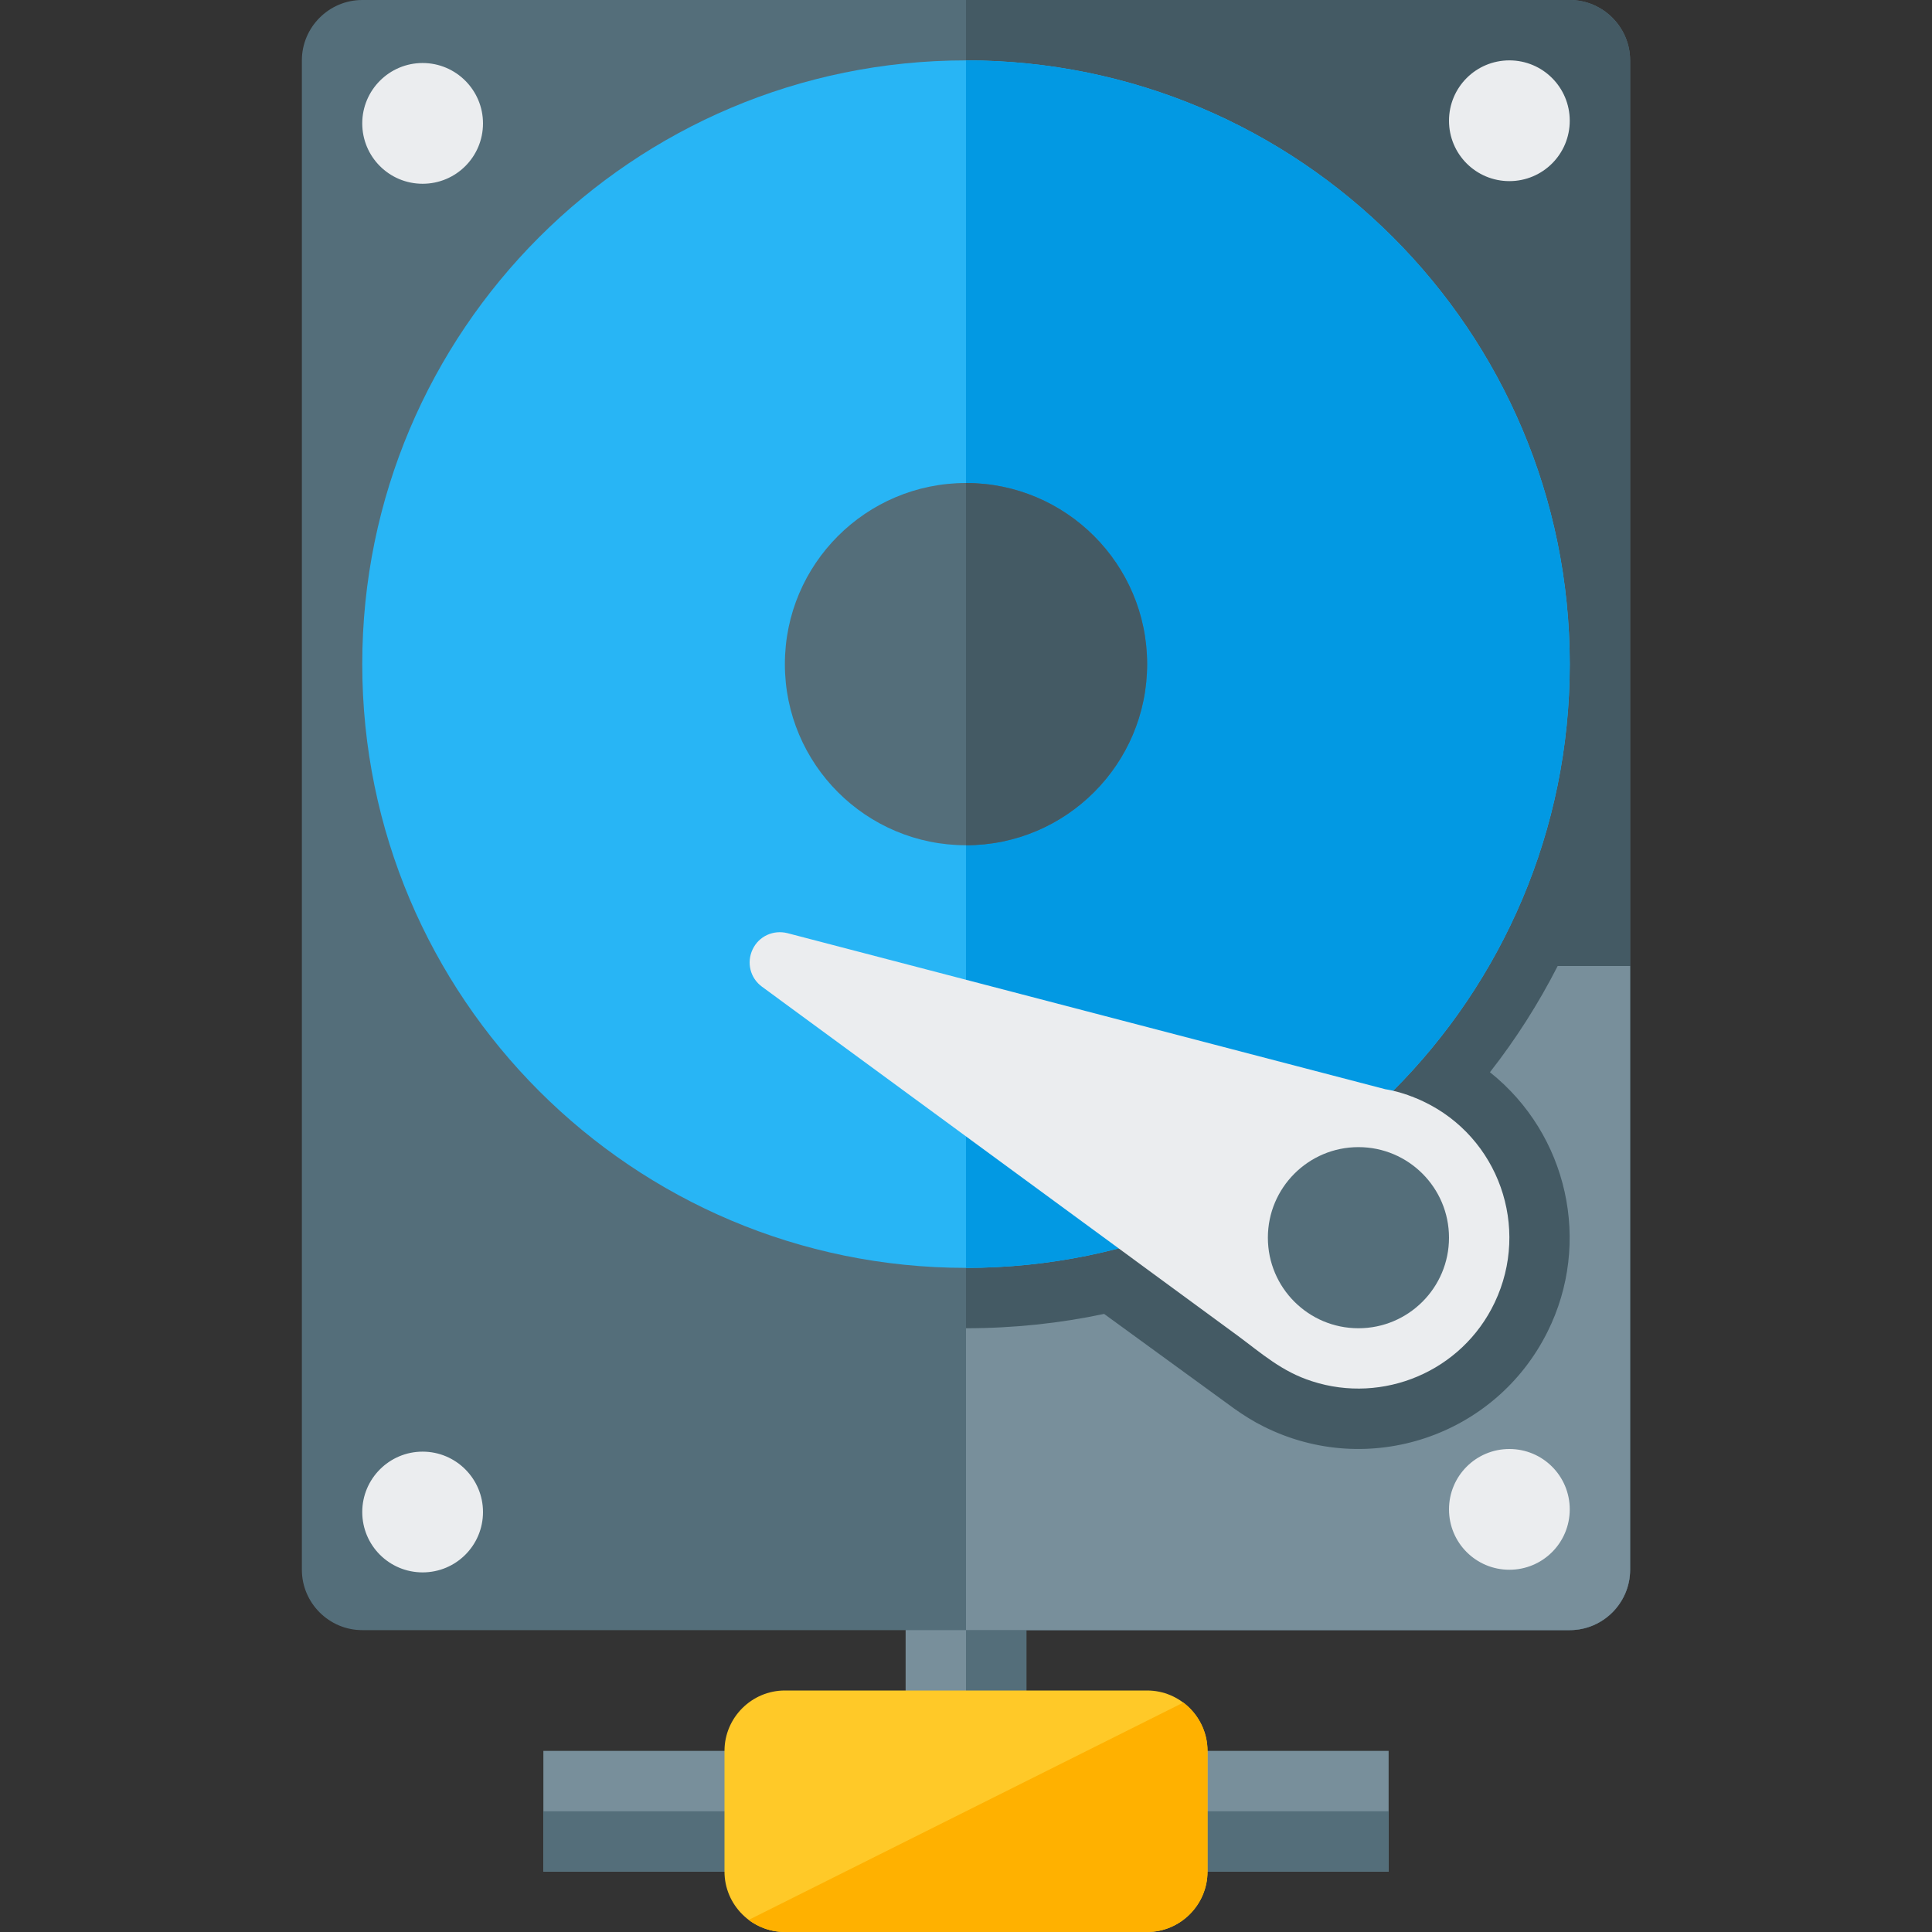
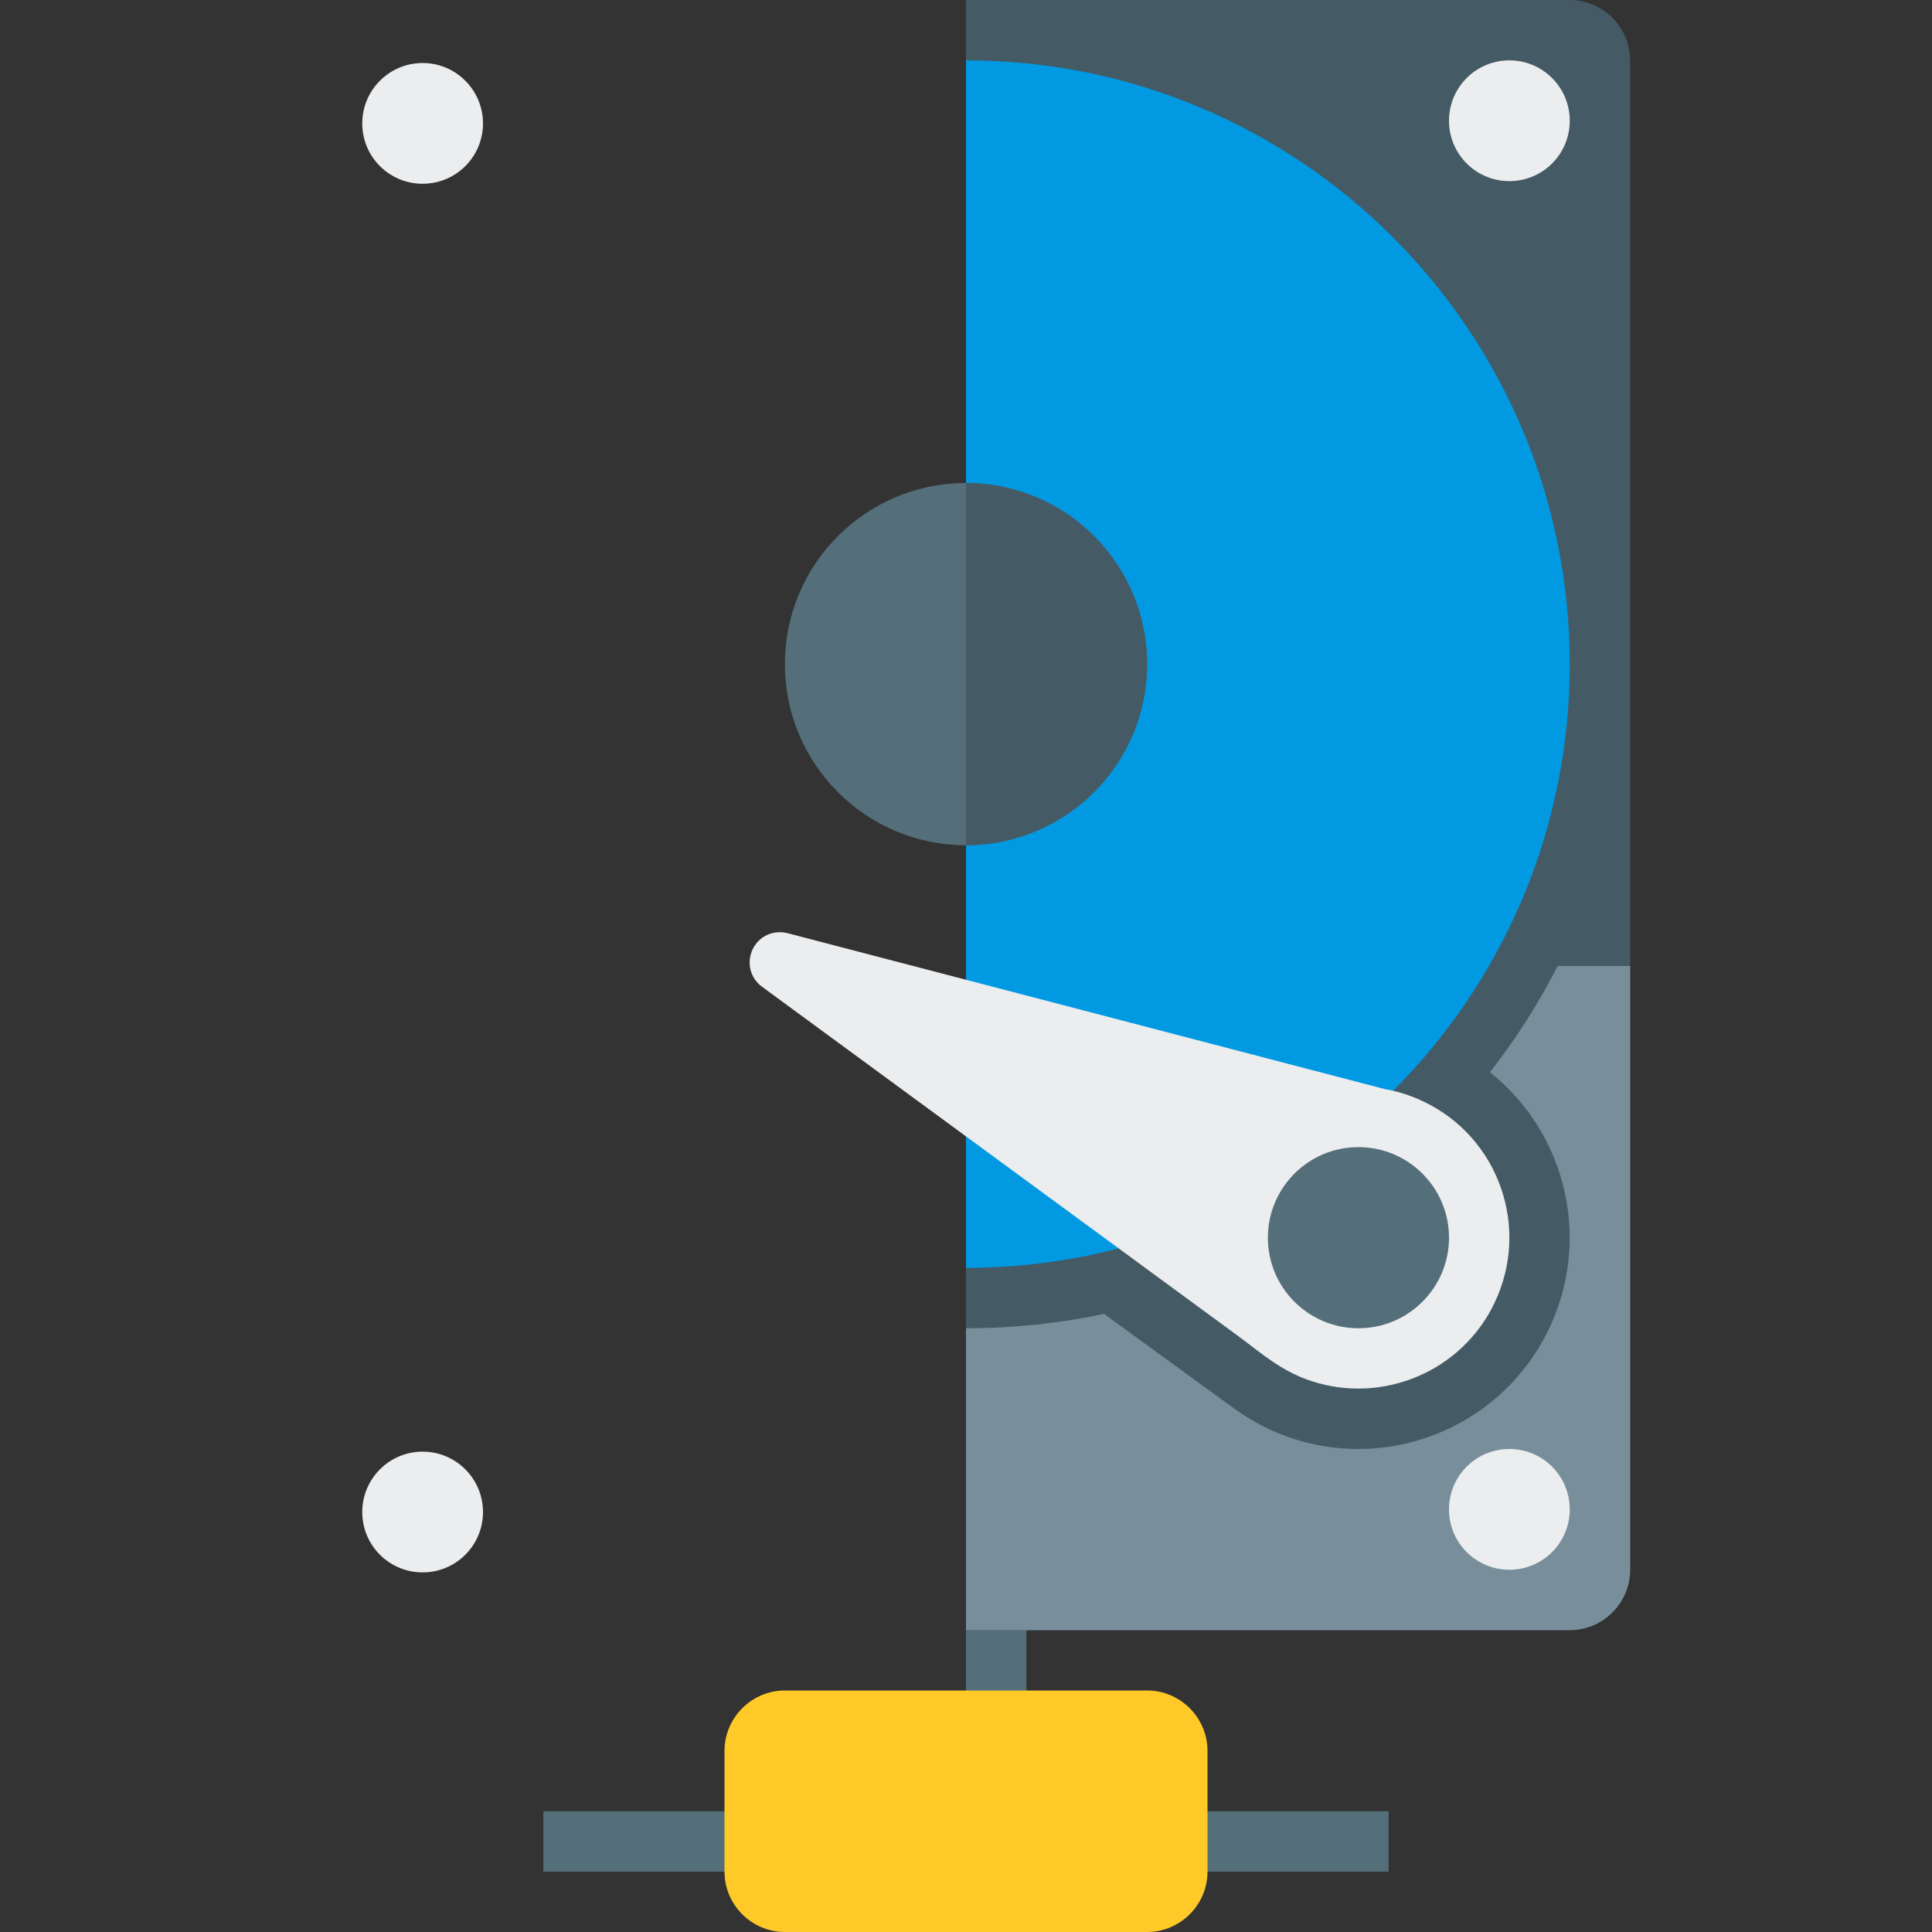
<svg xmlns="http://www.w3.org/2000/svg" version="1.1" viewBox="0 0 512 512">
  <rect x="0" y="0" width="512" height="512" fill="#333333" stroke="none" />
  <g>
-     <polygon points="144,464 240,464 240,384 272,384 272,464 368,464 368,496 144,496" fill="#788f9b" />
    <polygon points="256,384 272,384 272,480 368,480 368,496 144,496 144,480 256,480" fill="#546e7a" />
    <path d="M208,448l96,0c8.8,0 16,7.2 16,16l0,32c0,8.8 -7.2,16 -16,16l-96,0c-8.8,0 -16,-7.2 -16,-16l0,-32c0,-8.8 7.2,-16 16,-16z" fill="#ffc928" />
-     <path d="M313.6,451.2c3.9,2.95 6.4,7.6 6.4,12.8l0,32c0,8.8 -7.2,16 -16,16l-96,0c-3.6,0 -6.9,-1.2 -9.6,-3.2z" fill="#ffb100" />
-     <path d="M432,16l0,400c0,8.8 -7.2,16 -16,16l-320,0c-8.8,0 -16,-7.2 -16,-16l0,-400c0,-8.8 7.2,-16 16,-16l320,0c8.8,0 16,7.2 16,16z" fill="#546e7a" />
    <path d="M432,16l0,400c0,8.8 -7.2,16 -16,16l-160,0l0,-432l160,0c8.8,0 16,7.2 16,16z" fill="#445a64" />
    <path d="M412.8,256l19.2,0l0,160c0,8.8 -7.2,16 -16,16l-160,0l0,-80l0,0c12.55,0 24.8,-1.3 36.6,-3.8l34.35,25c2.6,1.85 5.2,3.5 8.05,4.9c27.7,13.8 61.3,2.55 75.1,-25.15c11.8,-23.6 5.4,-52.35 -15.25,-68.8c6.85,-8.75 12.85,-18.15 17.95,-28.15z" fill="#788f9b" />
-     <path d="M256,16c88.35,0 160,71.65 160,160c0,88.35 -71.65,160 -160,160c-88.35,0 -160,-71.65 -160,-160c0,-88.35 71.65,-160 160,-160z" fill="#28b5f5" />
    <path d="M256,16c88.35,0 160,71.65 160,160c0,88.35 -71.65,160 -160,160z" fill="#0299e3" />
    <path d="M256,128c26.5,0 48,21.5 48,48c0,26.5 -21.5,48 -48,48c-26.5,0 -48,-21.5 -48,-48c0,-26.5 21.5,-48 48,-48z" fill="#546e7a" />
    <path d="M256,128c26.5,0 48,21.5 48,48c0,26.5 -21.5,48 -48,48z" fill="#445a64" />
    <path d="M327.9,353.9l-125.95,-92.4c-3.15,-2.3 -4.15,-6.4 -2.5,-9.9c1.65,-3.5 5.5,-5.25 9.25,-4.3l158.4,41.35c1.3,0.2 2.55,0.5 3.8,0.85l0.15,0.05l0.5,0.15l0.15,0.05l0.35,0.1l0.15,0.05l0.1,0.05l0.55,0.15l0.1,0.05l0.15,0.05l0.35,0.15l0.05,0l0.1,0.05l0.15,0.05l0.25,0.1l0.15,0.05l0.35,0.1l0.15,0.1l0.5,0.2l0.15,0.05c0.4,0.15 0.8,0.35 1.25,0.55l0,0c0.2,0.1 0.4,0.2 0.65,0.3c19.95,9.45 28.4,33.35 18.9,53.3c-8.7,18.3 -29.6,26.95 -48.4,20.85c-8,-2.55 -13.25,-7.3 -19.8,-12.15z" fill="#ebedef" />
-     <path d="M360,352c-13.25,0 -24,-10.75 -24,-24c0,-13.25 10.75,-24 24,-24c13.25,0 24,10.75 24,24c0,13.25 -10.75,24 -24,24z" fill="#546e7a" />
+     <path d="M360,352c-13.25,0 -24,-10.75 -24,-24c0,-13.25 10.75,-24 24,-24c13.25,0 24,10.75 24,24c0,13.25 -10.75,24 -24,24" fill="#546e7a" />
    <path d="M112,16.7c8.85,0 16,7.2 16,16c0,8.85 -7.15,16 -16,16c-8.85,0 -16,-7.15 -16,-16c0,-8.8 7.15,-16 16,-16z M400,16c8.85,0 16,7.15 16,16c0,8.85 -7.15,16 -16,16c-8.85,0 -16,-7.15 -16,-16c0,-8.85 7.15,-16 16,-16z M400,384c8.85,0 16,7.15 16,16c0,8.85 -7.15,16 -16,16c-8.85,0 -16,-7.15 -16,-16c0,-8.85 7.15,-16 16,-16z M112,384.7c8.85,0 16,7.2 16,16c0,8.85 -7.15,16 -16,16c-8.85,0 -16,-7.15 -16,-16c0,-8.8 7.15,-16 16,-16z" fill="#ebedef" />
  </g>
</svg>